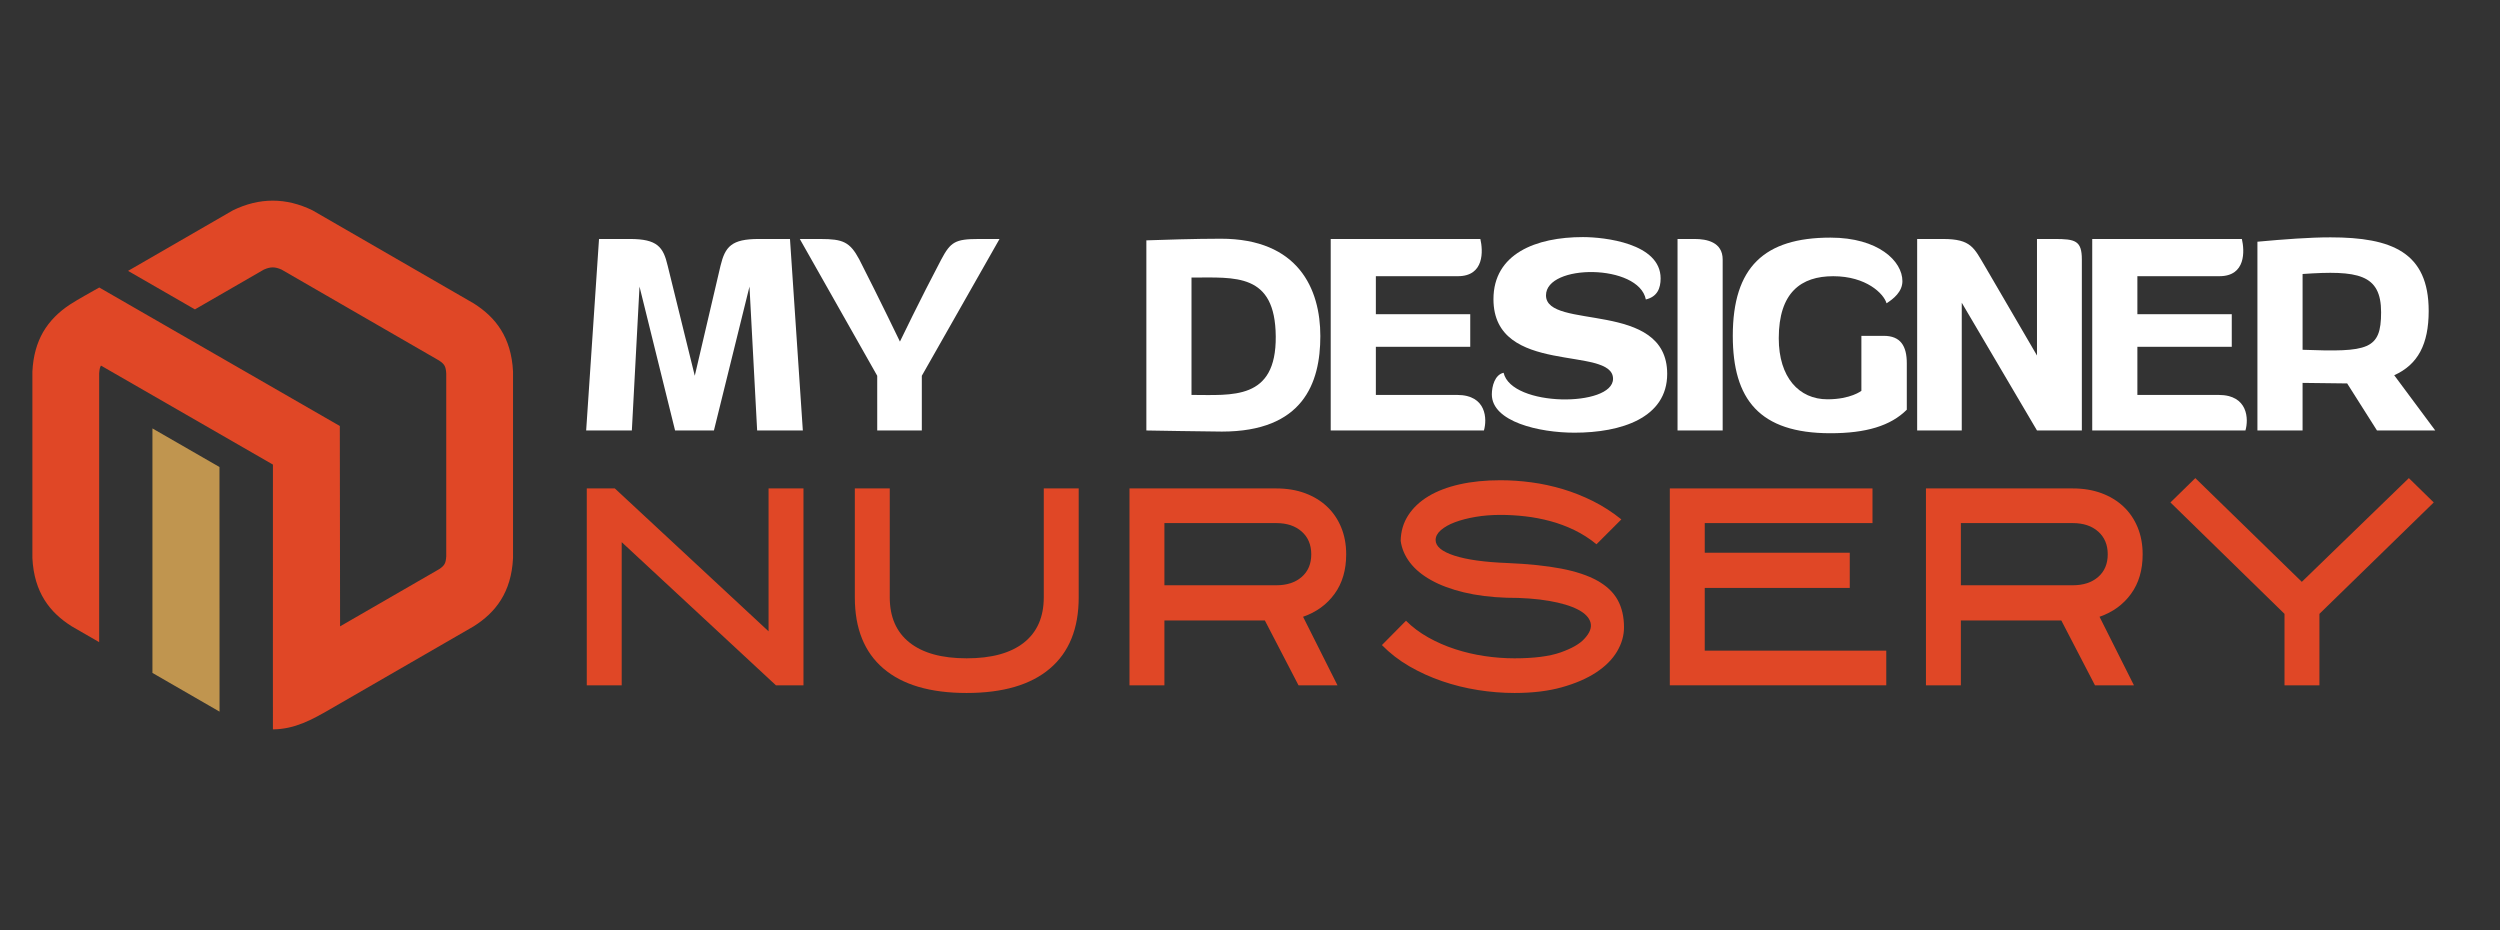
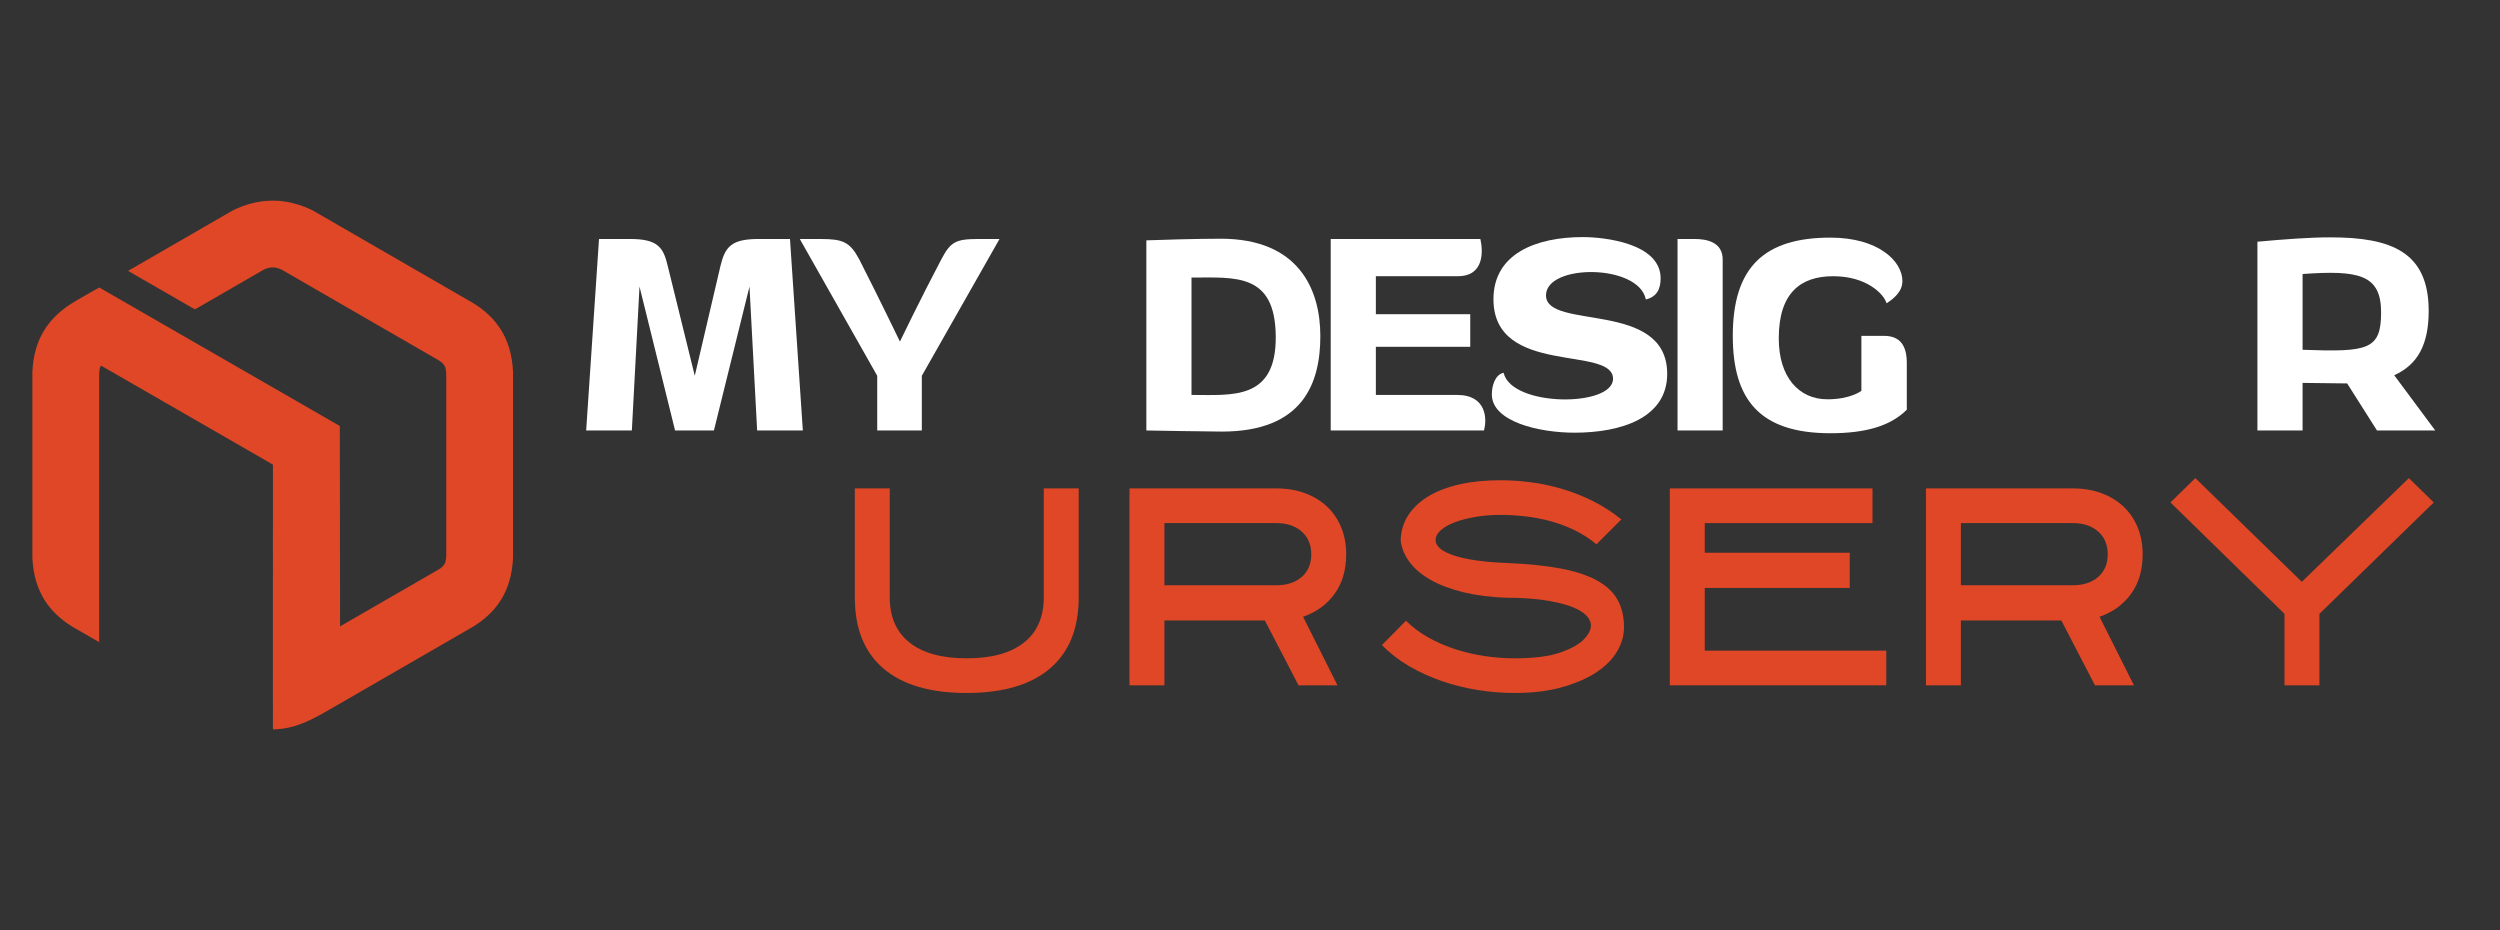
<svg xmlns="http://www.w3.org/2000/svg" version="1.1" id="Calque_1" x="0px" y="0px" width="204px" height="75.891px" viewBox="0 0 204 75.891" enable-background="new 0 0 204 75.891" xml:space="preserve">
  <rect x="0" y="0" width="204" height="75.891" fill="#333333" stroke="none" />
  <g>
    <g>
      <path fill-rule="evenodd" clip-rule="evenodd" fill="#E04726" d="M41.863,45.548c-0.138,2.785-1.415,4.43-3.209,5.559    c-3.902,2.254-7.805,4.506-11.708,6.76c-1.493,0.861-2.879,1.633-4.676,1.65l-0.002-5.449l0.003-16.157l-14.034-8.08    c-0.091,0.158-0.125,0.35-0.145,0.637v9.375v5.553V52.4l-2.24-1.293c-1.794-1.129-3.071-2.773-3.209-5.559V30.316    c0.064-1.294,0.374-2.341,0.867-3.206c0.529-0.916,1.291-1.661,2.171-2.242c0.783-0.509,1.61-0.941,2.418-1.408l0.748,0.431    l18.882,10.871l0.021,16.348l8.074-4.66c0.458-0.301,0.553-0.494,0.589-1.053V30.468c-0.037-0.558-0.131-0.752-0.589-1.052    C31.542,26.944,27.26,24.472,22.978,22c-0.541-0.241-0.908-0.241-1.449,0l-5.623,3.246l-5.457-3.142    c2.85-1.646,5.7-3.291,8.55-4.937c2.164-1.059,4.346-1.059,6.509,0c4.382,2.53,8.764,5.061,13.146,7.59    c1.795,1.128,3.071,2.774,3.209,5.559V45.548L41.863,45.548z" />
-       <polygon fill-rule="evenodd" clip-rule="evenodd" fill="#C0954F" points="12.439,54.91 17.915,58.07 17.909,38.109 12.439,34.959       " />
    </g>
    <g>
      <g>
        <path fill="#FFFFFF" d="M65.511,35.127h-3.728l-0.625-11.742l-2.902,11.742h-3.17l-2.902-11.742l-0.625,11.742h-3.728     l1.049-15.626h2.523c2.232,0,2.723,0.647,3.081,2.188l2.21,8.974l2.099-8.974c0.379-1.563,0.893-2.188,3.125-2.188h2.545     L65.511,35.127z" />
        <path fill="#FFFFFF" d="M71.581,30.663l-6.317-11.161h1.696c1.831,0,2.389,0.245,3.148,1.651c1.674,3.282,3.326,6.72,3.326,6.72     s1.652-3.438,3.371-6.697c0.759-1.429,1.139-1.674,3.036-1.674h1.719l-6.34,11.161v4.465h-3.639V30.663z" />
        <path fill="#FFFFFF" d="M93.543,35.127V19.613c1.25-0.045,4.018-0.134,6.072-0.134c6.34,0,8.125,4.107,8.125,7.947     c0,3.861-1.429,7.791-8.036,7.791C98.744,35.217,93.543,35.127,93.543,35.127z M97.226,32.226c3.304,0,6.92,0.469,6.875-4.777     c-0.044-5.202-3.304-4.8-6.875-4.8V32.226z" />
        <path fill="#FFFFFF" d="M108.586,19.501h12.211c0.224,0.96,0.335,3.036-1.83,3.036h-6.697v3.103h7.702v2.656h-7.702v3.93h6.63     c2.411,0,2.456,1.986,2.188,2.901h-12.502V19.501z" />
        <path fill="#FFFFFF" d="M121.866,24.413c0-3.706,3.461-5.067,7.3-5.067c1.72,0,6.341,0.491,6.341,3.37     c0,0.804-0.269,1.496-1.206,1.72c-0.58-2.925-8.148-2.925-8.148-0.335c0,2.88,9.89,0.335,9.89,6.406c0,3.595-3.75,4.8-7.567,4.8     c-2.88,0-6.742-0.893-6.742-3.125c0-0.67,0.246-1.607,0.96-1.764c0.647,2.813,8.93,2.813,8.93,0.491     C131.622,28.163,121.866,30.73,121.866,24.413z" />
        <path fill="#FFFFFF" d="M140.571,35.127h-3.684V19.501h1.406c0.96,0,2.277,0.245,2.277,1.674V35.127z" />
        <path fill="#FFFFFF" d="M149.121,32.583c1.897,0,2.768-0.691,2.768-0.691v-4.487h1.831c1.361,0,1.875,0.826,1.875,2.232v3.795     c-1.317,1.317-3.326,1.92-6.229,1.92c-5.804,0-7.97-2.769-7.97-7.947c0-5.604,2.567-8.015,7.97-8.015     c3.907,0,5.871,1.92,5.871,3.55c0,0.871-0.736,1.451-1.295,1.809c-0.223-0.781-1.651-2.21-4.353-2.21     c-2.612,0-4.442,1.316-4.442,5.067C145.147,30.797,146.799,32.583,149.121,32.583z" />
-         <path fill="#FFFFFF" d="M160.079,24.703v10.425h-3.639V19.501h2.121c2.299,0,2.522,0.736,3.415,2.232l4.242,7.277v-9.51h1.429     c1.696,0,2.232,0.134,2.232,1.674v13.952h-3.661L160.079,24.703z" />
-         <path fill="#FFFFFF" d="M170.726,19.501h12.211c0.224,0.96,0.335,3.036-1.83,3.036h-6.697v3.103h7.702v2.656h-7.702v3.93h6.63     c2.411,0,2.456,1.986,2.188,2.901h-12.502V19.501z" />
        <path fill="#FFFFFF" d="M191.529,31.288l-3.639-0.044v3.884h-3.684V19.724c2.188-0.2,4.242-0.356,5.961-0.356     c5.022,0,8.014,1.228,8.014,6.005c0,2.701-0.87,4.375-2.813,5.246l3.349,4.509h-4.755L191.529,31.288z M187.891,28.542     c5.357,0.2,6.407,0,6.407-3.059c0-3.125-1.897-3.438-6.407-3.125V28.542z" />
      </g>
      <g>
        <g>
-           <path fill="#E04726" d="M62.714,39.856h2.85v16.065h-2.249L50.731,44.239v11.682h-2.85V39.856h2.289l12.545,11.66V39.856z" />
          <path fill="#E04726" d="M78.876,56.547c-2.969,0-5.231-0.666-6.788-1.997s-2.334-3.264-2.334-5.798v-8.896h2.85v8.882      c0,1.61,0.539,2.843,1.617,3.697c1.078,0.856,2.629,1.284,4.656,1.284c2.041,0,3.6-0.428,4.678-1.284      c1.077-0.854,1.617-2.087,1.617-3.697v-8.882h2.85v8.896c0,2.534-0.782,4.467-2.346,5.798S81.845,56.547,78.876,56.547z" />
          <path fill="#E04726" d="M95.016,55.921h-2.85V39.856h11.983c0.863,0,1.645,0.13,2.343,0.389s1.296,0.623,1.792,1.091      c0.497,0.468,0.882,1.032,1.155,1.694s0.41,1.396,0.41,2.203c0,1.281-0.316,2.356-0.95,3.228      c-0.633,0.871-1.489,1.493-2.569,1.868l2.808,5.592h-3.18l-2.746-5.291h-8.196V55.921z M95.016,47.758h9.128      c0.865,0,1.558-0.227,2.076-0.68c0.52-0.453,0.779-1.069,0.779-1.846c0-0.777-0.26-1.396-0.779-1.857      c-0.519-0.461-1.211-0.691-2.076-0.691h-9.128V47.758z" />
          <path fill="#E04726" d="M123.582,56.547c-0.979,0-1.973-0.08-2.979-0.239c-1.008-0.159-1.987-0.402-2.937-0.729      c-0.95-0.326-1.843-0.732-2.678-1.218c-0.835-0.486-1.576-1.061-2.224-1.723l1.965-1.986c0.518,0.519,1.122,0.972,1.813,1.36      c0.69,0.389,1.425,0.709,2.202,0.961c0.777,0.252,1.576,0.44,2.396,0.562c0.821,0.122,1.634,0.184,2.44,0.184      c1.598,0,2.854-0.161,3.768-0.483c0.914-0.323,1.558-0.692,1.933-1.108c0.446-0.473,0.615-0.914,0.508-1.322      c-0.108-0.408-0.45-0.763-1.026-1.064c-0.575-0.301-1.36-0.537-2.354-0.709s-2.152-0.258-3.476-0.258      c-1.296-0.044-2.462-0.191-3.498-0.443c-1.037-0.251-1.922-0.583-2.656-0.993s-1.31-0.889-1.728-1.436      c-0.417-0.547-0.669-1.137-0.756-1.771c0.015-0.777,0.22-1.472,0.616-2.084c0.396-0.611,0.946-1.13,1.651-1.555      c0.705-0.424,1.555-0.748,2.548-0.972c0.993-0.223,2.102-0.334,3.325-0.334c0.835,0,1.681,0.058,2.537,0.173      s1.706,0.299,2.548,0.55c0.842,0.252,1.666,0.58,2.473,0.982c0.806,0.403,1.576,0.9,2.31,1.49l-2.029,2.029      c-0.562-0.46-1.162-0.845-1.803-1.155c-0.641-0.309-1.296-0.554-1.965-0.733c-0.67-0.18-1.347-0.31-2.03-0.389      s-1.363-0.119-2.04-0.119c-0.72,0-1.396,0.054-2.029,0.162c-0.634,0.107-1.191,0.252-1.674,0.432      c-0.482,0.181-0.867,0.396-1.155,0.647c-0.288,0.252-0.432,0.522-0.432,0.811c0,0.518,0.511,0.942,1.533,1.273      c1.021,0.331,2.476,0.533,4.361,0.604c1.698,0.072,3.148,0.224,4.351,0.453c1.202,0.23,2.185,0.559,2.947,0.982      c0.763,0.425,1.317,0.95,1.663,1.577c0.346,0.626,0.518,1.371,0.518,2.234c0,0.677-0.19,1.335-0.571,1.976      c-0.382,0.641-0.95,1.209-1.706,1.706c-0.756,0.496-1.688,0.899-2.796,1.209C126.338,56.393,125.05,56.547,123.582,56.547z" />
          <path fill="#E04726" d="M150.939,47.975h-11.833v5.118h14.813v2.828h-17.662V39.856h16.539v2.828h-13.689v2.419h11.833V47.975z" />
          <path fill="#E04726" d="M160.007,55.921h-2.85V39.856h11.983c0.863,0,1.645,0.13,2.343,0.389s1.296,0.623,1.792,1.091      c0.497,0.468,0.882,1.032,1.155,1.694s0.41,1.396,0.41,2.203c0,1.281-0.316,2.356-0.95,3.228      c-0.633,0.871-1.489,1.493-2.569,1.868l2.808,5.592h-3.18l-2.746-5.291h-8.196V55.921z M160.007,47.758h9.129      c0.865,0,1.558-0.227,2.076-0.68c0.52-0.453,0.779-1.069,0.779-1.846c0-0.777-0.26-1.396-0.779-1.857      c-0.519-0.461-1.211-0.691-2.076-0.691h-9.129V47.758z" />
          <path fill="#E04726" d="M189.265,50.09v5.831h-2.85V50.09L177.108,41l2.03-1.986l8.69,8.464l8.734-8.464L198.593,41      L189.265,50.09z" />
        </g>
      </g>
    </g>
  </g>
</svg>